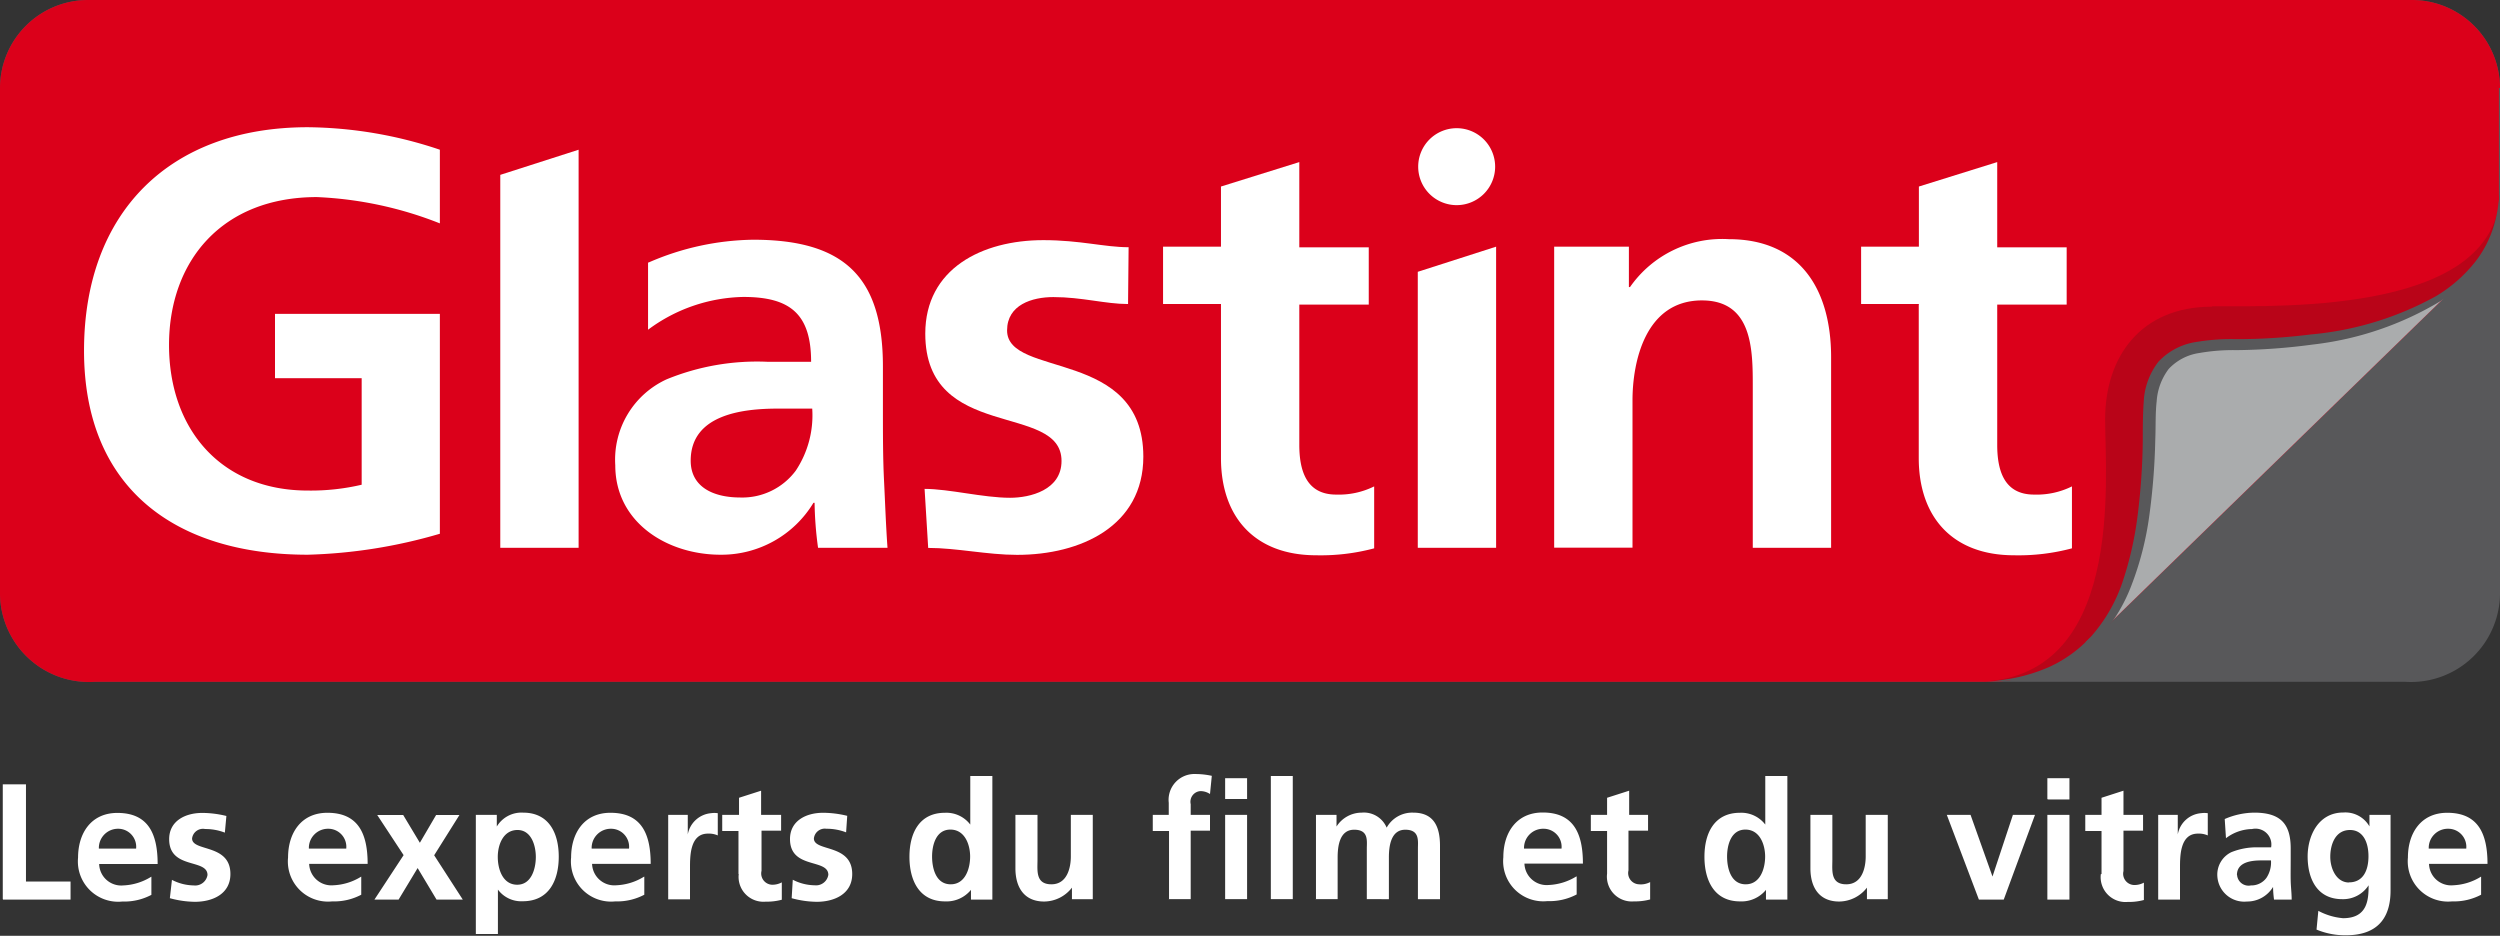
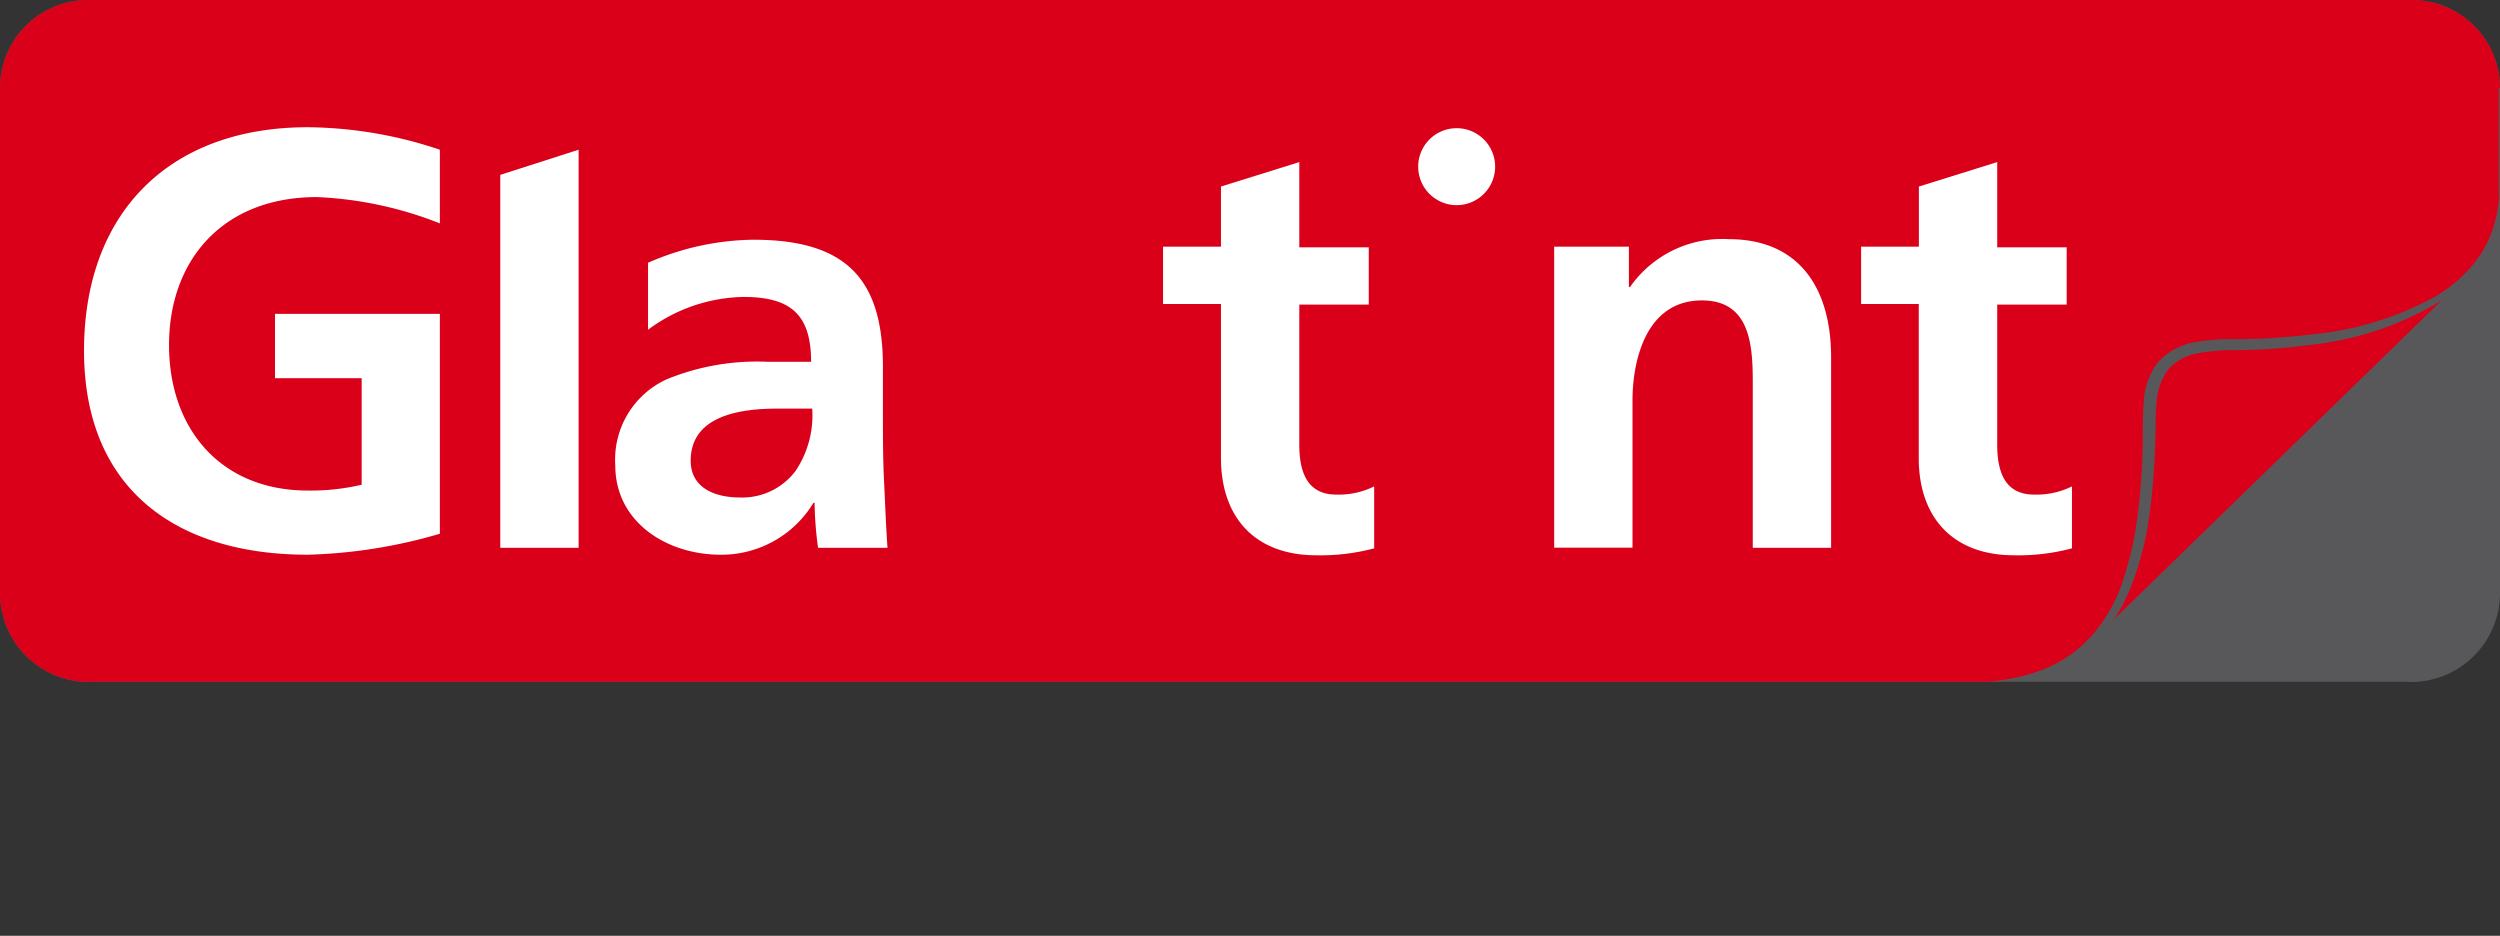
<svg xmlns="http://www.w3.org/2000/svg" width="180" height="67.38" viewBox="0 0 180 67.38">
  <rect x="0" y="0" width="180" height="67.38" fill="#333333" stroke="none" />
  <defs>
    <linearGradient id="a" x1="246.7" y1="3712.15" x2="247.71" y2="3712.15" gradientTransform="matrix(-0.01, -8.71, -8.71, 0.01, 32635.59, 2174.68)" gradientUnits="userSpaceOnUse">
      <stop offset="0" stop-color="#57575a" />
      <stop offset="0.11" stop-color="#707072" />
      <stop offset="1" stop-color="#57575a" />
    </linearGradient>
  </defs>
  <title>site_gt2017_hp</title>
  <path d="M156.82,77.42H323.18A6.41,6.41,0,0,0,330,70.89V34.66a6.35,6.35,0,0,0-6.33-6.33H156.33A6.35,6.35,0,0,0,150,34.66V70.89a6.41,6.41,0,0,0,6.82,6.53" transform="translate(-150 -28.33)" style="fill:#58585a" />
  <path d="M330,34.66a6.35,6.35,0,0,0-6.33-6.33H156.33A6.35,6.35,0,0,0,150,34.66V70.89a6.41,6.41,0,0,0,6.82,6.53H293.43a9.65,9.65,0,0,0,2.82-.49q0.48-.13.94-0.3l0,0c0.27-.1.54-0.21,0.79-0.34l0.1,0a9.18,9.18,0,0,0,1.52-.93,8.26,8.26,0,0,0,1.29-1.07l1.49-1.54,25-24.33c-0.11.11,0.13-.14,0.34-0.37a8.33,8.33,0,0,0,1.54-2.39h0a8.7,8.7,0,0,0,.66-2.74,4.76,4.76,0,0,0,0-.57V34.66Z" transform="translate(-150 -28.33)" style="fill:#db001a" />
-   <path d="M309.27,50.41c-5.16,0-7.7,3.63-7.7,8.11,0,4.3,1.43,18.89-9.35,18.89,9.92,0,12.53-7.18,12.53-19,0-4,1.77-5.26,5.89-5.26C318,53.14,330,51.41,330,42c0,8.85-15.41,8.38-20.73,8.38" transform="translate(-150 -28.33)" style="fill:#b90418" />
-   <path d="M300.32,74.73l0.34-.33Zm10.31-21.58c-4.12,0-5.89,1.22-5.89,5.26,0,7.3-1,12.83-4.08,16l26.62-25.9c-4,3.78-11.45,4.64-16.65,4.64m16.65-4.64,0.15-.15Z" transform="translate(-150 -28.33)" style="fill:#aaacad" />
  <rect x="300.26" y="74.34" width="0.45" height="0.45" transform="translate(-117.82 200.72) rotate(-43.87)" style="fill:url(#a)" />
  <path d="M300.33,74.73l0.33-.32Z" transform="translate(-150 -28.33)" style="fill:none" />
  <path d="M292.22,77.42l0.68,0c0.44,0,1.08-.1,1.89-0.23a12.22,12.22,0,0,0,2.8-.86,9.27,9.27,0,0,0,3-2.21,11.41,11.41,0,0,0,2.21-3.82,24.44,24.44,0,0,0,1.11-4.87,46.74,46.74,0,0,0,.37-5.38c0-.92,0-1.83.07-2.83a5.07,5.07,0,0,1,1.07-2.86,4.67,4.67,0,0,1,2.72-1.41,15.06,15.06,0,0,1,2.87-.2,43,43,0,0,0,5.37-.34,22.8,22.8,0,0,0,9-2.75,10.42,10.42,0,0,0,2.83-2.47,7.89,7.89,0,0,0,1.34-2.58,10.13,10.13,0,0,0,.37-1.86L330,42s0,0.24,0,.68a9.12,9.12,0,0,1-.25,1.9,8.13,8.13,0,0,1-1.23,2.73,10.09,10.09,0,0,1-2.82,2.71,22.84,22.84,0,0,1-9.2,3.12,44,44,0,0,1-5.47.4,14,14,0,0,0-2.7.21,3.75,3.75,0,0,0-2.18,1.14,4.32,4.32,0,0,0-.87,2.34c-0.1.87-.06,1.83-0.1,2.76a47.58,47.58,0,0,1-.43,5.47,22.16,22.16,0,0,1-1.28,5A12,12,0,0,1,301,74.43a9,9,0,0,1-3.26,2.16,12.48,12.48,0,0,1-2.91.72,15.7,15.7,0,0,1-1.92.11h-0.68" transform="translate(-150 -28.33)" style="fill:#58585a" />
  <path d="M181.66,44.41a27.11,27.11,0,0,0-8.84-1.89c-6.86,0-10.65,4.63-10.65,10.65s3.7,10.48,10,10.48a16,16,0,0,0,3.87-.42V55.56H169.8V50.93h11.87V66.76a37.13,37.13,0,0,1-9.51,1.51c-9.51,0-16.11-4.76-16.11-14.69s6.14-16.09,16.11-16.09a30.55,30.55,0,0,1,9.51,1.62v5.3Z" transform="translate(-150 -28.33)" style="fill:#fff" />
  <polygon points="36.02 12.59 41.66 10.78 41.66 39.44 36.02 39.44 36.02 12.59" style="fill:#fff" />
  <path d="M196.7,47.23a19.38,19.38,0,0,1,7.53-1.64c6.61,0,9.34,2.74,9.34,9.13V57.5c0,2.19,0,3.83.08,5.43s0.13,3.15.25,4.84h-5a26.08,26.08,0,0,1-.25-3.24h-0.08a7.74,7.74,0,0,1-6.69,3.74c-3.83,0-7.58-2.31-7.58-6.44a6.36,6.36,0,0,1,3.7-6.19,17.16,17.16,0,0,1,7.28-1.26h3.12c0-3.49-1.56-4.67-4.88-4.67a11.84,11.84,0,0,0-6.86,2.36V47.23Zm6.6,16.92a4.8,4.8,0,0,0,4-1.94,7.19,7.19,0,0,0,1.18-4.46H206c-2.52,0-6.27.42-6.27,3.75,0,1.85,1.56,2.65,3.58,2.65" transform="translate(-150 -28.33)" style="fill:#fff" />
-   <path d="M231.22,50.22c-1.63,0-3.32-.5-5.38-0.5-1.52,0-3.33.55-3.33,2.4,0,3.45,9.81,1.26,9.81,9.09,0,5-4.51,7.07-9.09,7.07-2.15,0-4.35-.5-6.4-0.5l-0.26-4.25c1.77,0,4.22.64,6.16,0.64,1.43,0,3.7-.55,3.7-2.65,0-4.25-9.81-1.35-9.81-9.17,0-4.67,4.08-6.73,8.5-6.73,2.65,0,4.41.51,6.14,0.51Z" transform="translate(-150 -28.33)" style="fill:#fff" />
  <path d="M237.91,50.22h-4.17V46.09h4.17V41.76L243.55,40v6.14h5v4.12h-5v10.1c0,1.85.51,3.58,2.65,3.58a5.73,5.73,0,0,0,2.74-.59v4.46a14.89,14.89,0,0,1-4.17.5c-4.42,0-6.86-2.74-6.86-7v-11Z" transform="translate(-150 -28.33)" style="fill:#fff" />
-   <polygon points="102.08 19.57 107.72 17.76 107.72 39.44 102.08 39.44 102.08 19.57" style="fill:#fff" />
  <path d="M261.94,46.09h5.34V49h0.08a8.09,8.09,0,0,1,7.11-3.45c5.14,0,7.37,3.62,7.37,8.5V67.77H276.2V56.19c0-2.65,0-6.23-3.66-6.23-4.08,0-5,4.42-5,7.2v10.6h-5.64V46.09Z" transform="translate(-150 -28.33)" style="fill:#fff" />
  <path d="M288.16,50.22H284V46.09h4.16V41.76L293.8,40v6.14h5v4.12h-5v10.1c0,1.85.5,3.58,2.65,3.58a5.71,5.71,0,0,0,2.73-.59v4.46a14.87,14.87,0,0,1-4.17.5c-4.42,0-6.86-2.74-6.86-7v-11Z" transform="translate(-150 -28.33)" style="fill:#fff" />
-   <path d="M328.63,91.45a4.1,4.1,0,0,1-2,.62,1.59,1.59,0,0,1-1.74-1.54h4.21c0-2.13-.64-3.68-2.9-3.68-1.89,0-2.83,1.46-2.83,3.22a2.9,2.9,0,0,0,3.18,3.16,4.18,4.18,0,0,0,2.09-.48V91.45Zm-3.76-2A1.38,1.38,0,0,1,326.28,88a1.3,1.3,0,0,1,1.29,1.43h-2.7ZM320.6,87v0.83h0a2,2,0,0,0-1.87-1c-1.82,0-2.58,1.69-2.58,3.16,0,1.63.69,3.08,2.49,3.08a2.18,2.18,0,0,0,1.9-1h0c0,1.05-.08,2.37-1.84,2.37a4.56,4.56,0,0,1-1.78-.53l-0.13,1.35a5.35,5.35,0,0,0,2.11.41c2.56,0,3.22-1.56,3.22-3.22V87H320.6Zm-1.47,4.87c-0.91,0-1.35-1-1.35-1.85s0.34-1.93,1.42-1.93c0.92,0,1.33.85,1.33,1.89s-0.4,1.88-1.4,1.88m-8.07-.53c0-.94,1.05-1.05,1.76-1.05h0.69a2,2,0,0,1-.33,1.26,1.34,1.34,0,0,1-1.11.54,0.83,0.83,0,0,1-1-.75m-0.8-2.65a3.19,3.19,0,0,1,1.88-.66,1.14,1.14,0,0,1,1.37,1.32h-0.87a4.84,4.84,0,0,0-2,.35,1.79,1.79,0,0,0-1,1.74,1.94,1.94,0,0,0,2.13,1.81,2.18,2.18,0,0,0,1.88-1.05h0a7.47,7.47,0,0,0,.07.91H315c0-.47-0.06-0.9-0.07-1.36s0-.91,0-1.53V89.41c0-1.8-.77-2.57-2.63-2.57a5.47,5.47,0,0,0-2.12.46Zm-4.89,4.42h1.58V90.84c0-.88,0-2.49,1.29-2.49a1.61,1.61,0,0,1,.71.13v-1.6a1.75,1.75,0,0,0-.49,0,1.86,1.86,0,0,0-1.67,1.53h0V87h-1.41v6.1Zm-4.12-1.83a1.79,1.79,0,0,0,1.93,2,4.17,4.17,0,0,0,1.17-.14l0-1.25a1.42,1.42,0,0,1-.72.17,0.81,0.81,0,0,1-.75-1V88.14h1.41V87h-1.41V85.26l-1.58.51V87h-1.17v1.16h1.17v3.1Zm-3.78-5.38H299V84.36h-1.59v1.51Zm0,7.21H299V87h-1.59v6.1Zm-5,0h1.79l2.25-6.1h-1.59l-1.47,4.44h0L291.88,87h-1.71ZM285.92,87h-1.59v3c0,0.78-.25,2-1.4,2s-1-1-1-1.75V87h-1.58v3.85c0,1.37.63,2.39,2.07,2.39a2.55,2.55,0,0,0,2-1h0v0.83h1.5V87Zm-8.77,6.1h1.54V84.2H277.1V87.7h0a2.17,2.17,0,0,0-1.82-.85c-1.87,0-2.56,1.49-2.56,3.17s0.69,3.21,2.56,3.21a2.27,2.27,0,0,0,1.87-.83h0v0.69ZM274.35,90c0-.82.28-1.94,1.32-1.94s1.42,1.09,1.42,1.94-0.34,2-1.4,2-1.34-1.14-1.34-2m-8.64,1.23a1.79,1.79,0,0,0,1.93,2,4.18,4.18,0,0,0,1.17-.14l0-1.25A1.42,1.42,0,0,1,268,92a0.81,0.81,0,0,1-.75-1V88.14h1.41V87H267.3V85.26l-1.59.51V87h-1.17v1.16h1.17v3.1Zm-2.21.2a4.11,4.11,0,0,1-2,.62,1.6,1.6,0,0,1-1.74-1.54h4.21c0-2.13-.64-3.68-2.9-3.68-1.89,0-2.83,1.46-2.83,3.22a2.89,2.89,0,0,0,3.18,3.16,4.18,4.18,0,0,0,2.1-.48V91.45Zm-3.77-2A1.38,1.38,0,0,1,261.14,88a1.3,1.3,0,0,1,1.29,1.43h-2.7Zm-15,3.64h1.58v-3c0-.79.13-2,1.19-2s0.91,0.81.91,1.37v3.63H250v-3c0-.79.13-2,1.18-2s0.91,0.81.91,1.37v3.63h1.59V89.23c0-1.36-.43-2.39-1.93-2.39a2.1,2.1,0,0,0-1.91,1.08,1.78,1.78,0,0,0-1.8-1.08,2.15,2.15,0,0,0-1.81,1h0V87h-1.48v6.1Zm-3.23,0h1.58V84.2h-1.58v8.88Zm-7.35,0h1.58V88.14h1.39V87h-1.39V86.23a0.77,0.77,0,0,1,.7-0.94,1.24,1.24,0,0,1,.69.21l0.13-1.31a5.57,5.57,0,0,0-1.16-.13,1.86,1.86,0,0,0-1.94,2.07V87H233v1.16h1.17v4.94Zm4.06-7.21h1.58V84.36h-1.58v1.51Zm0,7.21h1.58V87h-1.58v6.1ZM228.68,87h-1.58v3c0,0.78-.25,2-1.4,2s-1-1-1-1.75V87h-1.59v3.85c0,1.37.63,2.39,2.07,2.39a2.55,2.55,0,0,0,2-1h0v0.83h1.5V87Zm-8.77,6.1h1.54V84.2h-1.59V87.7h0a2.16,2.16,0,0,0-1.82-.85c-1.87,0-2.56,1.49-2.56,3.17s0.69,3.21,2.56,3.21a2.27,2.27,0,0,0,1.87-.83h0v0.69ZM217.11,90c0-.82.28-1.94,1.32-1.94s1.42,1.09,1.42,1.94-0.34,2-1.4,2-1.34-1.14-1.34-2M211,87.07a7.41,7.41,0,0,0-1.73-.22c-1.24,0-2.39.58-2.39,1.89,0,2.2,2.76,1.38,2.76,2.58a0.9,0.9,0,0,1-1,.75,3.49,3.49,0,0,1-1.56-.4L207,93a7.06,7.06,0,0,0,1.8.26c1.29,0,2.56-.57,2.56-2,0-2.2-2.76-1.59-2.76-2.56A0.79,0.79,0,0,1,209.5,88a3.86,3.86,0,0,1,1.42.26Zm-7.81,4.18a1.79,1.79,0,0,0,1.93,2,4.17,4.17,0,0,0,1.17-.14l0-1.25a1.42,1.42,0,0,1-.72.17,0.81,0.81,0,0,1-.74-1V88.14h1.41V87H204.8V85.26l-1.59.51V87H202v1.16h1.17v3.1Zm-5.09,1.83h1.58V90.84c0-.88,0-2.49,1.29-2.49a1.61,1.61,0,0,1,.71.13v-1.6a1.75,1.75,0,0,0-.49,0,1.87,1.87,0,0,0-1.67,1.53h0V87h-1.41v6.1Zm-1.73-1.63a4.1,4.1,0,0,1-2,.62,1.6,1.6,0,0,1-1.74-1.54h4.22c0-2.13-.64-3.68-2.9-3.68-1.89,0-2.83,1.46-2.83,3.22a2.89,2.89,0,0,0,3.18,3.16,4.18,4.18,0,0,0,2.09-.48V91.45Zm-3.77-2A1.38,1.38,0,0,1,194,88a1.3,1.3,0,0,1,1.29,1.43h-2.7Zm-5.34-1.36c1,0,1.32,1.13,1.32,1.94s-0.3,2-1.34,2-1.4-1.11-1.4-2,0.4-1.94,1.42-1.94m-3,7.49h1.59V92.38h0a2.09,2.09,0,0,0,1.79.84c1.91,0,2.59-1.54,2.59-3.21s-0.69-3.17-2.56-3.17a2.07,2.07,0,0,0-1.9,1h0V87h-1.51v8.58Zm-5.2-5.68-2.1,3.2h1.74l1.37-2.27,1.36,2.27h1.89l-2.06-3.19,1.82-2.9h-1.68l-1.17,2-1.2-2h-1.87ZM176,91.45a4.09,4.09,0,0,1-2,.62,1.6,1.6,0,0,1-1.74-1.54h4.21c0-2.13-.64-3.68-2.9-3.68-1.89,0-2.83,1.46-2.83,3.22a2.89,2.89,0,0,0,3.18,3.16,4.17,4.17,0,0,0,2.09-.48V91.45Zm-3.76-2A1.38,1.38,0,0,1,173.64,88a1.3,1.3,0,0,1,1.29,1.43h-2.7Zm-5.94-2.37a7.4,7.4,0,0,0-1.73-.22c-1.24,0-2.39.58-2.39,1.89,0,2.2,2.76,1.38,2.76,2.58a0.9,0.9,0,0,1-1,.75,3.49,3.49,0,0,1-1.56-.4L162.23,93a7.08,7.08,0,0,0,1.8.26c1.29,0,2.56-.57,2.56-2,0-2.2-2.76-1.59-2.76-2.56a0.79,0.79,0,0,1,.94-0.68,3.87,3.87,0,0,1,1.42.26Zm-5.42,4.38a4.1,4.1,0,0,1-2,.62,1.59,1.59,0,0,1-1.74-1.54h4.21c0-2.13-.64-3.68-2.9-3.68-1.89,0-2.83,1.46-2.83,3.22a2.9,2.9,0,0,0,3.19,3.16,4.17,4.17,0,0,0,2.09-.48V91.45Zm-3.76-2A1.38,1.38,0,0,1,158.51,88a1.3,1.3,0,0,1,1.29,1.43h-2.7Zm-6.9,3.64h4.86v-1.3h-3.21v-7H150.2v8.26Z" transform="translate(-150 -28.33)" style="fill:#fff" />
  <path d="M257.65,40.33a2.77,2.77,0,1,1-2.77-2.77,2.77,2.77,0,0,1,2.77,2.77" transform="translate(-150 -28.33)" style="fill:#fff" />
</svg>